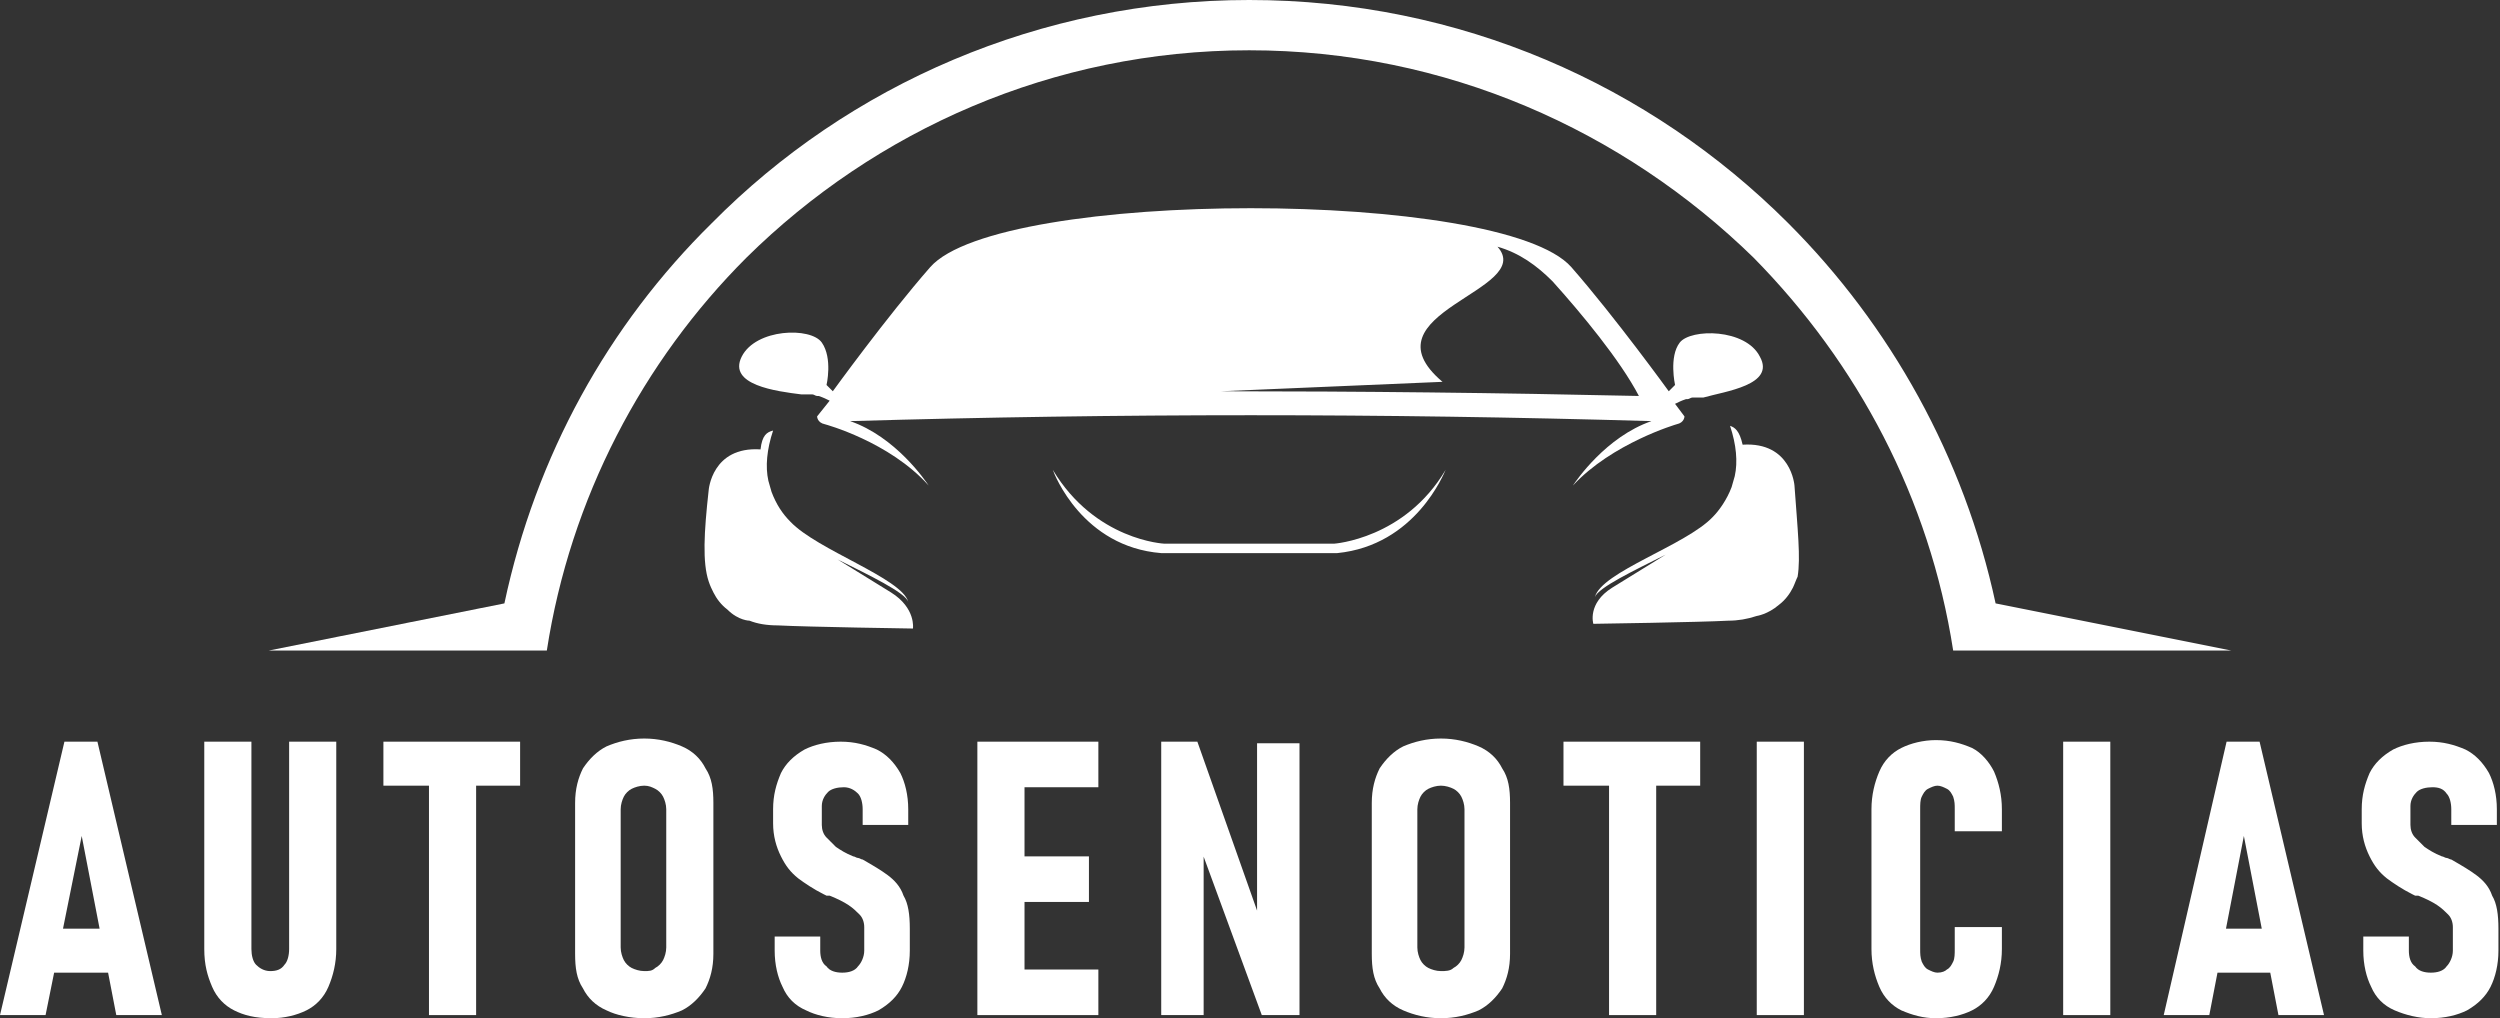
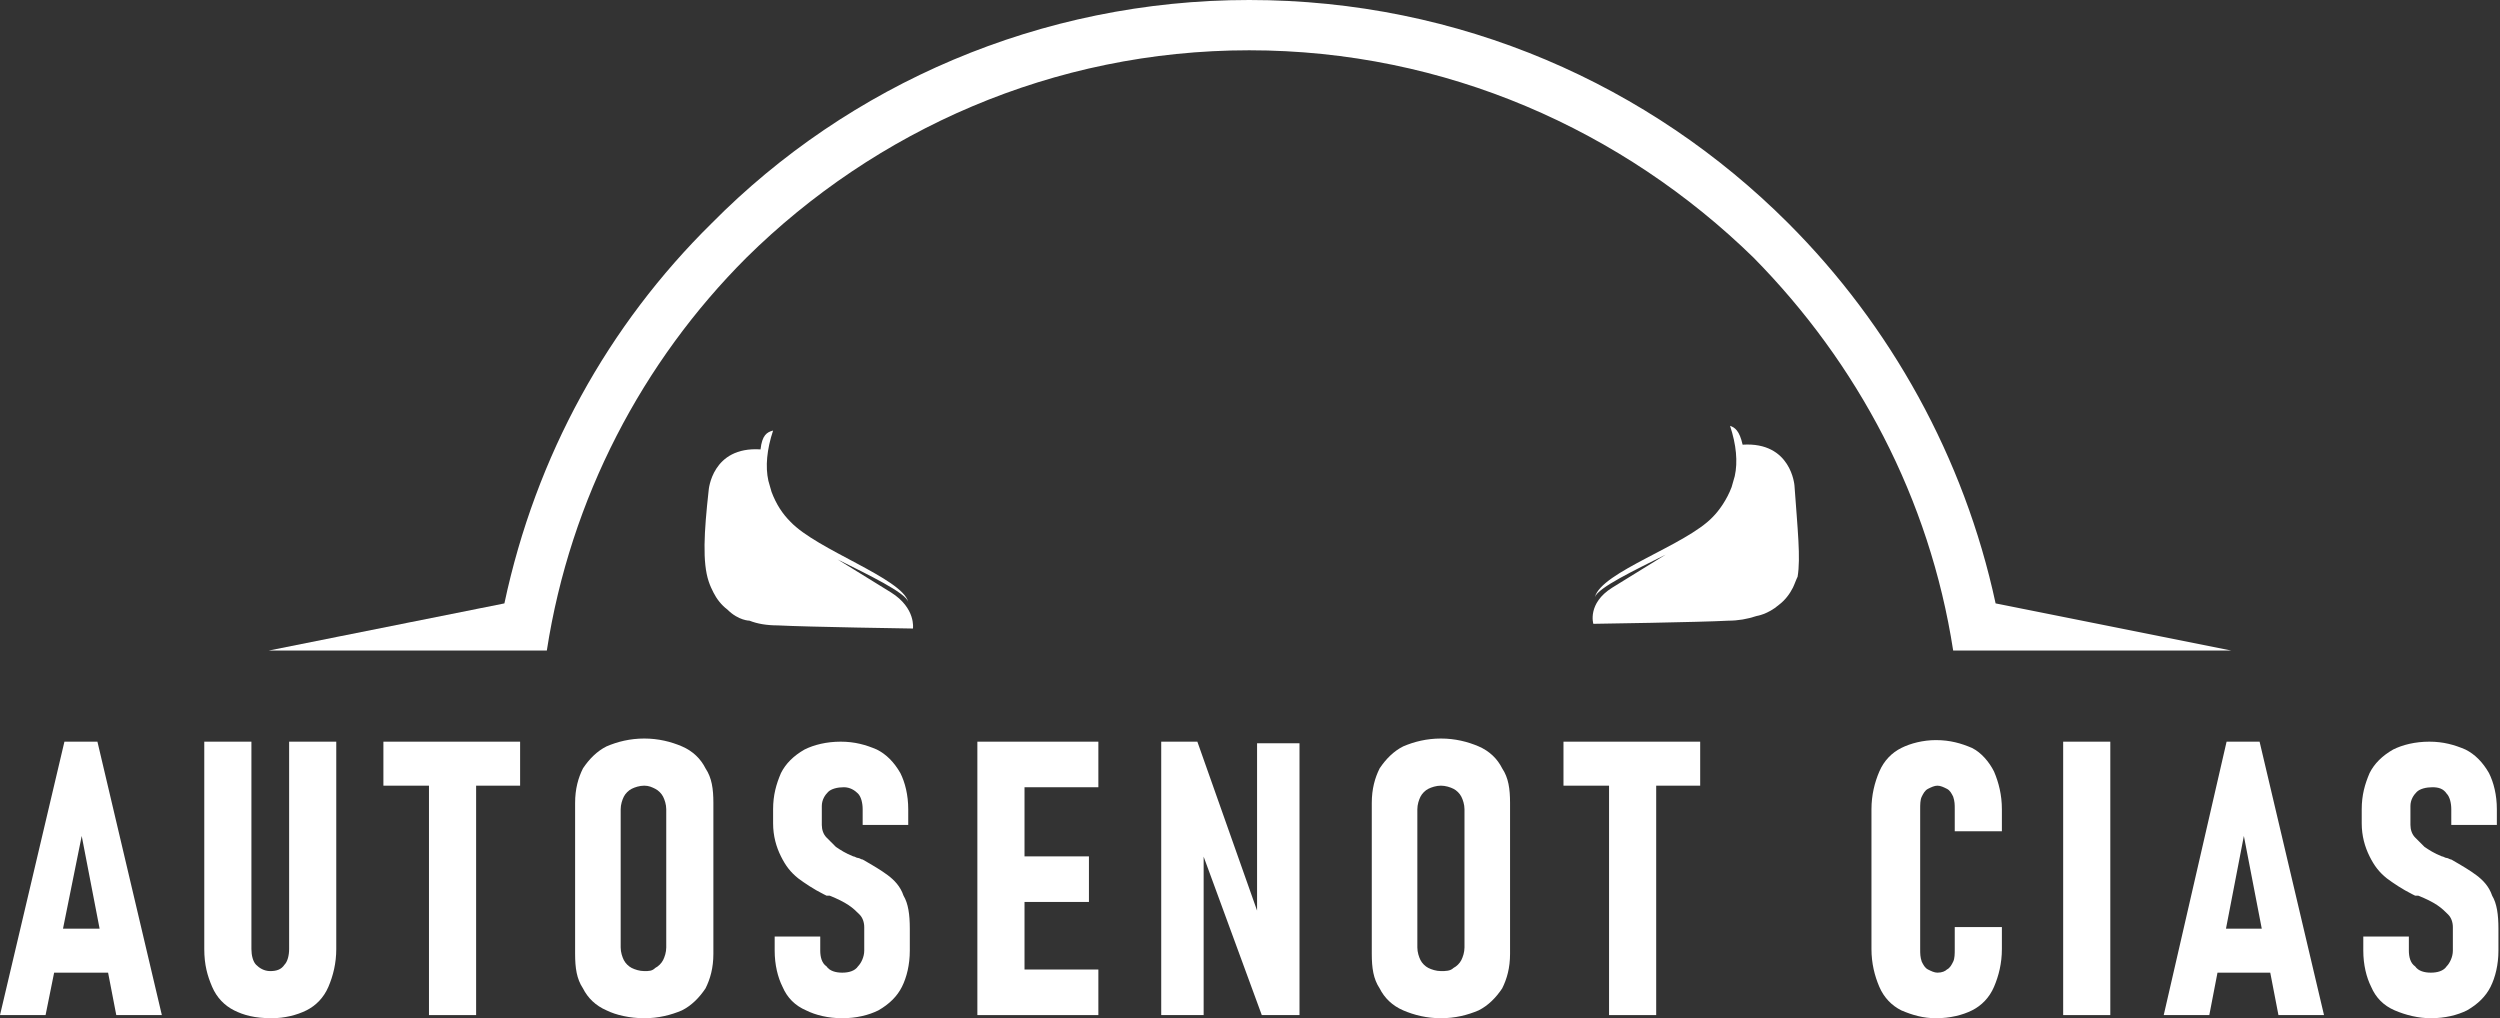
<svg xmlns="http://www.w3.org/2000/svg" version="1.1" id="Layer_1" x="0px" y="0px" width="159.1px" height="64.8px" viewBox="0 0 159.1 64.8" style="enable-background:new 0 0 159.1 64.8;" xml:space="preserve">
  <rect x="0" y="0" width="159.1" height="64.8" fill="#333333" stroke="none" />
  <style type="text/css">
	.st0{fill:#FFFFFF;}
	.st1{fill-rule:evenodd;clip-rule:evenodd;fill:#FFFFFF;}
</style>
  <g>
    <path class="st0" d="M4.1,47.2h2.1l4.1,17.4H7.4L5.2,53.2L2.9,64.6H0L4.1,47.2z M2.8,59.1h4.7v2.8H2.8V59.1z" />
    <path class="st0" d="M14.9,64.3c-0.6-0.3-1.1-0.8-1.4-1.5c-0.3-0.7-0.5-1.4-0.5-2.4V47.2h3v13.2c0,0.4,0.1,0.8,0.3,1   c0.2,0.2,0.5,0.4,0.9,0.4c0.4,0,0.7-0.1,0.9-0.4c0.2-0.2,0.3-0.6,0.3-1V47.2h3v13.2c0,0.9-0.2,1.7-0.5,2.4   c-0.3,0.7-0.8,1.2-1.4,1.5c-0.6,0.3-1.4,0.5-2.2,0.5C16.2,64.8,15.5,64.6,14.9,64.3z" />
    <path class="st0" d="M24.4,47.2h8.7v2.8h-8.7V47.2z M27.3,48.7h3v15.9h-3V48.7z" />
    <path class="st0" d="M38.6,64.3c-0.7-0.3-1.2-0.8-1.5-1.4c-0.4-0.6-0.5-1.3-0.5-2.2v-9.6c0-0.9,0.2-1.6,0.5-2.2   c0.4-0.6,0.9-1.1,1.5-1.4c0.7-0.3,1.5-0.5,2.4-0.5s1.7,0.2,2.4,0.5c0.7,0.3,1.2,0.8,1.5,1.4c0.4,0.6,0.5,1.3,0.5,2.2v9.6   c0,0.9-0.2,1.6-0.5,2.2c-0.4,0.6-0.9,1.1-1.5,1.4c-0.7,0.3-1.5,0.5-2.4,0.5S39.2,64.6,38.6,64.3z M41.7,61.6   c0.2-0.1,0.4-0.3,0.5-0.5c0.1-0.2,0.2-0.5,0.2-0.8v-8.8c0-0.3-0.1-0.6-0.2-0.8s-0.3-0.4-0.5-0.5C41.5,50.1,41.3,50,41,50   c-0.3,0-0.6,0.1-0.8,0.2c-0.2,0.1-0.4,0.3-0.5,0.5c-0.1,0.2-0.2,0.5-0.2,0.8v8.8c0,0.3,0.1,0.6,0.2,0.8c0.1,0.2,0.3,0.4,0.5,0.5   c0.2,0.1,0.5,0.2,0.8,0.2C41.3,61.8,41.5,61.8,41.7,61.6z" />
    <path class="st0" d="M51.3,64.3c-0.7-0.3-1.2-0.8-1.5-1.5c-0.3-0.6-0.5-1.4-0.5-2.3v-0.9l2.9,0v0.9c0,0.4,0.1,0.8,0.4,1   c0.2,0.3,0.6,0.4,1,0.4c0.4,0,0.8-0.1,1-0.4c0.2-0.2,0.4-0.6,0.4-1V59c0-0.3-0.1-0.6-0.3-0.8c-0.2-0.2-0.4-0.4-0.7-0.6   c-0.3-0.2-0.7-0.4-1.2-0.6c0,0-0.1,0-0.1,0c0,0-0.1,0-0.1,0l-0.2-0.1c-0.6-0.3-1.2-0.7-1.6-1c-0.5-0.4-0.8-0.8-1.1-1.4   c-0.3-0.6-0.5-1.3-0.5-2.1v-0.9c0-0.9,0.2-1.6,0.5-2.3c0.3-0.6,0.8-1.1,1.5-1.5c0.6-0.3,1.4-0.5,2.3-0.5c0.9,0,1.6,0.2,2.3,0.5   c0.6,0.3,1.1,0.8,1.5,1.5c0.3,0.6,0.5,1.4,0.5,2.3v1l-2.9,0v-1c0-0.4-0.1-0.8-0.3-1s-0.5-0.4-0.9-0.4c-0.4,0-0.8,0.1-1,0.3   c-0.2,0.2-0.4,0.5-0.4,0.9v1.2c0,0.3,0.1,0.6,0.3,0.8c0.2,0.2,0.4,0.4,0.6,0.6c0.3,0.2,0.6,0.4,1.1,0.6c0.1,0,0.2,0.1,0.3,0.1   c0.1,0,0.2,0.1,0.3,0.1c0,0,0,0,0,0c0,0,0,0,0,0c0.7,0.4,1.2,0.7,1.6,1c0.4,0.3,0.8,0.7,1,1.3c0.3,0.5,0.4,1.2,0.4,2.1v1.4   c0,0.9-0.2,1.7-0.5,2.3c-0.3,0.6-0.8,1.1-1.5,1.5c-0.6,0.3-1.4,0.5-2.3,0.5C52.7,64.8,51.9,64.6,51.3,64.3z" />
    <path class="st0" d="M62.2,47.2h3v17.4h-3V47.2z M63.5,47.2h6.4v2.9h-6.4V47.2z M63.5,54.5h5.8v2.9h-5.8V54.5z M63.5,61.7h6.4v2.9   h-6.4V61.7z" />
    <path class="st0" d="M73.9,47.2h2.3l4.1,11.6L80,59.3v-12h2.7v17.3h-2.4l-4-10.9l0.3-0.5v11.4h-2.7V47.2z" />
    <path class="st0" d="M89.3,64.3c-0.7-0.3-1.2-0.8-1.5-1.4c-0.4-0.6-0.5-1.3-0.5-2.2v-9.6c0-0.9,0.2-1.6,0.5-2.2   c0.4-0.6,0.9-1.1,1.5-1.4c0.7-0.3,1.5-0.5,2.4-0.5s1.7,0.2,2.4,0.5c0.7,0.3,1.2,0.8,1.5,1.4c0.4,0.6,0.5,1.3,0.5,2.2v9.6   c0,0.9-0.2,1.6-0.5,2.2c-0.4,0.6-0.9,1.1-1.5,1.4c-0.7,0.3-1.5,0.5-2.4,0.5S90,64.6,89.3,64.3z M92.5,61.6c0.2-0.1,0.4-0.3,0.5-0.5   c0.1-0.2,0.2-0.5,0.2-0.8v-8.8c0-0.3-0.1-0.6-0.2-0.8c-0.1-0.2-0.3-0.4-0.5-0.5C92.3,50.1,92,50,91.7,50s-0.6,0.1-0.8,0.2   c-0.2,0.1-0.4,0.3-0.5,0.5c-0.1,0.2-0.2,0.5-0.2,0.8v8.8c0,0.3,0.1,0.6,0.2,0.8c0.1,0.2,0.3,0.4,0.5,0.5c0.2,0.1,0.5,0.2,0.8,0.2   S92.3,61.8,92.5,61.6z" />
    <path class="st0" d="M99.5,47.2h8.7v2.8h-8.7V47.2z M102.4,48.7h3v15.9h-3V48.7z" />
-     <path class="st0" d="M114.8,64.6h-3V47.2h3V64.6z" />
    <path class="st0" d="M121,64.3c-0.6-0.3-1.1-0.8-1.4-1.5c-0.3-0.7-0.5-1.5-0.5-2.4v-8.9c0-0.9,0.2-1.7,0.5-2.4   c0.3-0.7,0.8-1.2,1.4-1.5c0.6-0.3,1.4-0.5,2.2-0.5c0.9,0,1.6,0.2,2.3,0.5c0.6,0.3,1.1,0.9,1.4,1.5c0.3,0.7,0.5,1.5,0.5,2.4v1.4h-3   v-1.4c0-0.3,0-0.5-0.1-0.8c-0.1-0.2-0.2-0.4-0.4-0.5c-0.2-0.1-0.4-0.2-0.6-0.2c-0.2,0-0.4,0.1-0.6,0.2c-0.2,0.1-0.3,0.3-0.4,0.5   c-0.1,0.2-0.1,0.5-0.1,0.8v8.9c0,0.3,0,0.5,0.1,0.8c0.1,0.2,0.2,0.4,0.4,0.5c0.2,0.1,0.4,0.2,0.6,0.2c0.3,0,0.5-0.1,0.6-0.2   c0.2-0.1,0.3-0.3,0.4-0.5c0.1-0.2,0.1-0.5,0.1-0.8V59h3v1.4c0,0.9-0.2,1.7-0.5,2.4c-0.3,0.7-0.8,1.2-1.4,1.5   c-0.6,0.3-1.4,0.5-2.3,0.5C122.4,64.8,121.7,64.6,121,64.3z" />
    <path class="st0" d="M134.3,64.6h-3V47.2h3V64.6z" />
    <path class="st0" d="M141.7,47.2h2.1l4.1,17.4H145l-2.2-11.4l-2.2,11.4h-2.9L141.7,47.2z M140.3,59.1h4.7v2.8h-4.7V59.1z" />
    <path class="st0" d="M152.4,64.3c-0.7-0.3-1.2-0.8-1.5-1.5c-0.3-0.6-0.5-1.4-0.5-2.3v-0.9l2.9,0v0.9c0,0.4,0.1,0.8,0.4,1   c0.2,0.3,0.6,0.4,1,0.4c0.4,0,0.8-0.1,1-0.4c0.2-0.2,0.4-0.6,0.4-1V59c0-0.3-0.1-0.6-0.3-0.8c-0.2-0.2-0.4-0.4-0.7-0.6   c-0.3-0.2-0.7-0.4-1.2-0.6c0,0-0.1,0-0.1,0c0,0-0.1,0-0.1,0l-0.2-0.1c-0.6-0.3-1.2-0.7-1.6-1c-0.5-0.4-0.8-0.8-1.1-1.4   c-0.3-0.6-0.5-1.3-0.5-2.1v-0.9c0-0.9,0.2-1.6,0.5-2.3c0.3-0.6,0.8-1.1,1.5-1.5c0.6-0.3,1.4-0.5,2.3-0.5c0.9,0,1.6,0.2,2.3,0.5   c0.6,0.3,1.1,0.8,1.5,1.5c0.3,0.6,0.5,1.4,0.5,2.3v1l-2.9,0v-1c0-0.4-0.1-0.8-0.3-1c-0.2-0.3-0.5-0.4-0.9-0.4c-0.4,0-0.8,0.1-1,0.3   c-0.2,0.2-0.4,0.5-0.4,0.9v1.2c0,0.3,0.1,0.6,0.3,0.8c0.2,0.2,0.4,0.4,0.6,0.6c0.3,0.2,0.6,0.4,1.1,0.6c0.1,0,0.2,0.1,0.3,0.1   c0.1,0,0.2,0.1,0.3,0.1c0,0,0,0,0,0c0,0,0,0,0,0c0.7,0.4,1.2,0.7,1.6,1c0.4,0.3,0.8,0.7,1,1.3c0.3,0.5,0.4,1.2,0.4,2.1v1.4   c0,0.9-0.2,1.7-0.5,2.3c-0.3,0.6-0.8,1.1-1.5,1.5c-0.6,0.3-1.4,0.5-2.3,0.5C153.9,64.8,153.1,64.6,152.4,64.3z" />
  </g>
  <g>
    <path class="st0" d="M79.5,0c13.4,0,25.5,5.4,34.3,14.2c6.5,6.5,11.2,14.9,13.2,24.2l15,3h-14.4h-3.3c-1.5-9.7-6.1-18.3-12.7-25   C103.3,8.3,92,3.2,79.5,3.2c-12.5,0-23.8,5.1-32,13.2c-6.6,6.6-11.2,15.3-12.7,25h-3.3H17.1l15-3c2-9.4,6.6-17.7,13.2-24.2   C54,5.4,66.2,0,79.5,0L79.5,0z" />
-     <path class="st1" d="M112,22.7c-0.9-1.8-4.4-1.8-5.1-0.9c-0.7,0.9-0.3,2.7-0.3,2.7l-0.4,0.4c0,0-3.4-4.7-6.2-7.9   c-4.4-5-36.4-5-40.8,0c-2.8,3.2-6.2,7.9-6.2,7.9l-0.4-0.4c0,0,0.4-1.7-0.3-2.7s-4.2-0.9-5.1,0.9c-0.9,1.8,2.2,2.2,3.8,2.4   c0,0,0.1,0,0.1,0h0l0.1,0l0.1,0h0l0.1,0h0l0.1,0h0c0.1,0,0.1,0,0.2,0v0c0.1,0,0.2,0.1,0.3,0.1h0c0,0,0.1,0,0.1,0   c0.3,0.1,0.5,0.2,0.7,0.3L52,26.5c0,0,0,0.4,0.5,0.5c0,0,4.1,1.1,6.6,3.9c-0.2-0.3-2.1-3.1-5-4.1c17.3-0.5,33.7-0.5,51,0   c-2.9,1-4.8,3.8-5,4.1c2.5-2.7,6.6-3.9,6.6-3.9c0.5-0.1,0.5-0.5,0.5-0.5l-0.6-0.8c0.2-0.1,0.4-0.2,0.7-0.3c0,0,0.1,0,0.1,0   c0.1,0,0.2-0.1,0.3-0.1l0,0c0,0,0.1,0,0.2,0h0l0.1,0l0.1,0l0.1,0h0l0.1,0c0,0,0.1,0,0.1,0C109.8,24.9,113,24.5,112,22.7z    M77.7,24.9l14.1-0.6c-5.2-4.4,6-5.8,3.5-8.6c1.4,0.4,2.5,1.2,3.5,2.2c1.8,2,4.3,5,5.5,7.3C95.4,25,86.6,24.9,77.7,24.9z    M84.9,34.6H74.1c0,0-4.4-0.2-7.1-4.7c0.1,0.3,1.9,4.9,6.9,5.3h11.2c5-0.5,6.8-5.1,6.9-5.3C89.4,34.3,84.9,34.6,84.9,34.6z" />
    <path class="st1" d="M56.7,37.7l-3.4-2.1c2,1,4.3,2.1,4.5,2.7c-0.4-1.5-5.8-3.3-7.5-5.1c-0.5-0.5-0.9-1.1-1.2-1.9l-0.2-0.7   c-0.2-0.9-0.1-2,0.3-3.2c-0.4,0.1-0.7,0.3-0.8,1.2c-3.1-0.2-3.3,2.6-3.3,2.6c-0.3,2.7-0.4,4.6,0,5.8c0.1,0.3,0.2,0.5,0.3,0.7   c0.2,0.4,0.5,0.8,0.9,1.1c0.7,0.7,1.4,0.7,1.4,0.7c0.5,0.2,1.1,0.3,1.8,0.3c1.9,0.1,8.6,0.2,8.6,0.2S58.3,38.7,56.7,37.7z" />
    <path class="st1" d="M114.2,30.9c0,0-0.2-2.8-3.3-2.6c-0.2-0.9-0.5-1.1-0.8-1.2c0.4,1.2,0.5,2.3,0.3,3.2l-0.2,0.7   c-0.3,0.8-0.8,1.5-1.2,1.9c-1.7,1.8-7.1,3.5-7.5,5.1c0.2-0.6,2.5-1.7,4.5-2.7l-3.4,2.1c-1.6,1-1.2,2.3-1.2,2.3s6.8-0.1,8.6-0.2   c0.6,0,1.2-0.1,1.8-0.3c0,0,0.7-0.1,1.4-0.7c0.4-0.3,0.7-0.7,0.9-1.1c0.1-0.2,0.2-0.5,0.3-0.7C114.6,35.5,114.4,33.7,114.2,30.9z" />
  </g>
</svg>